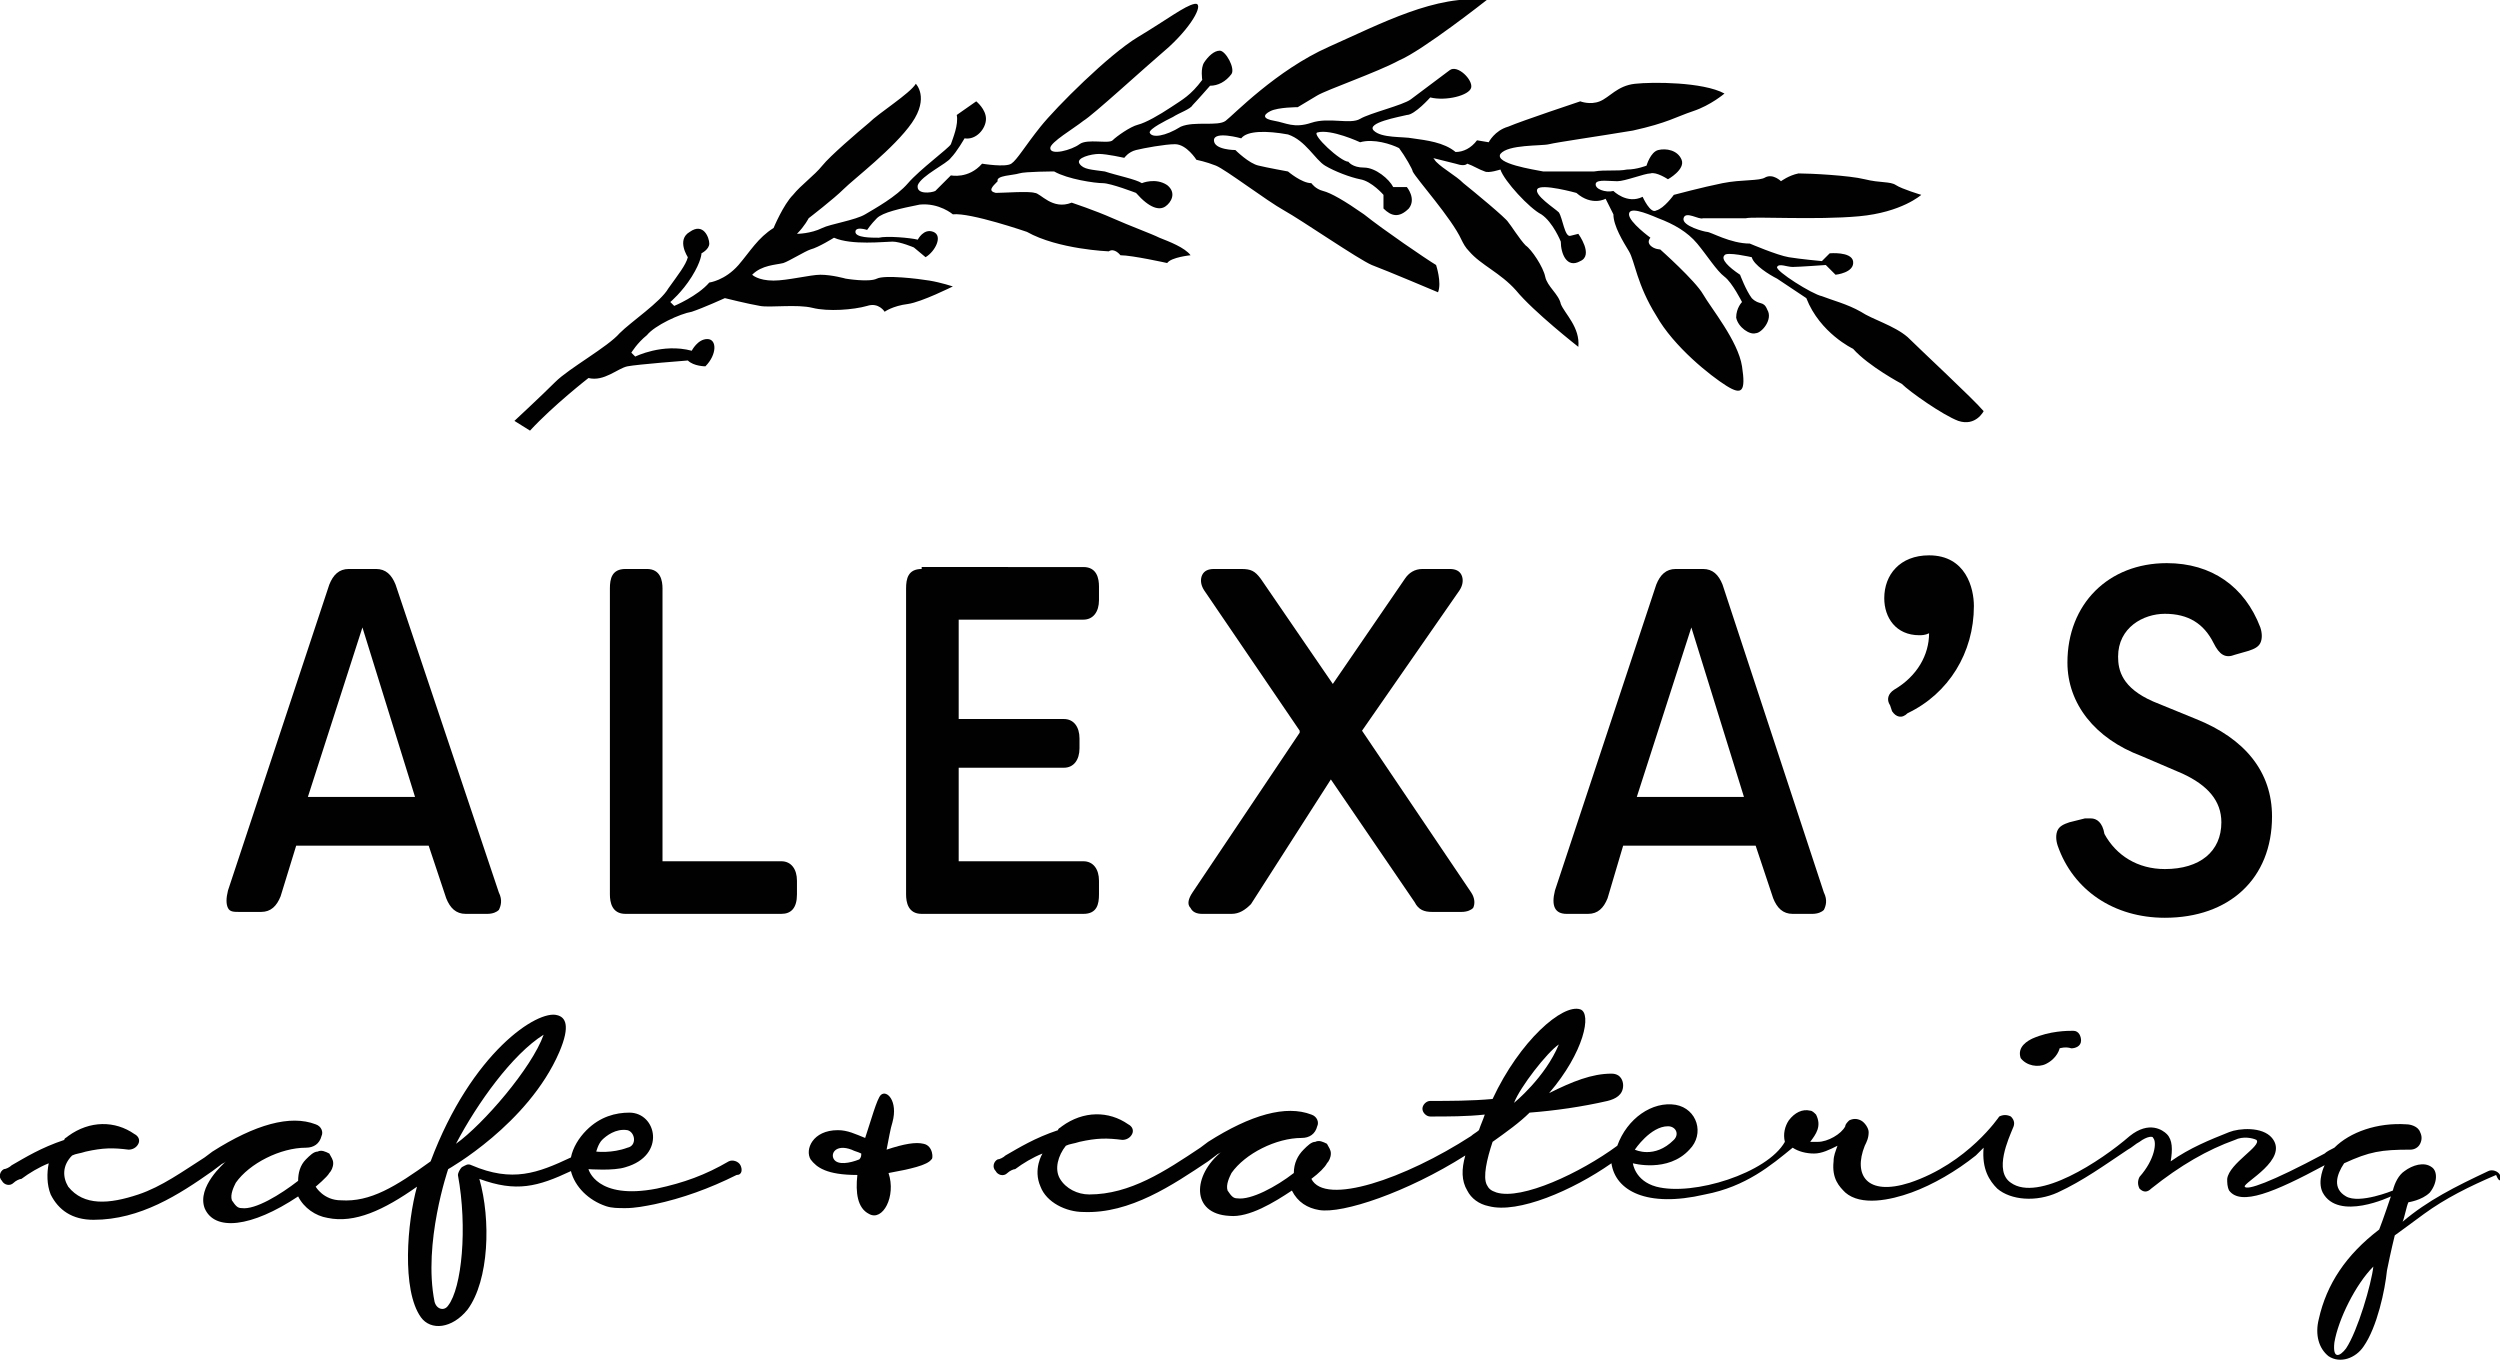
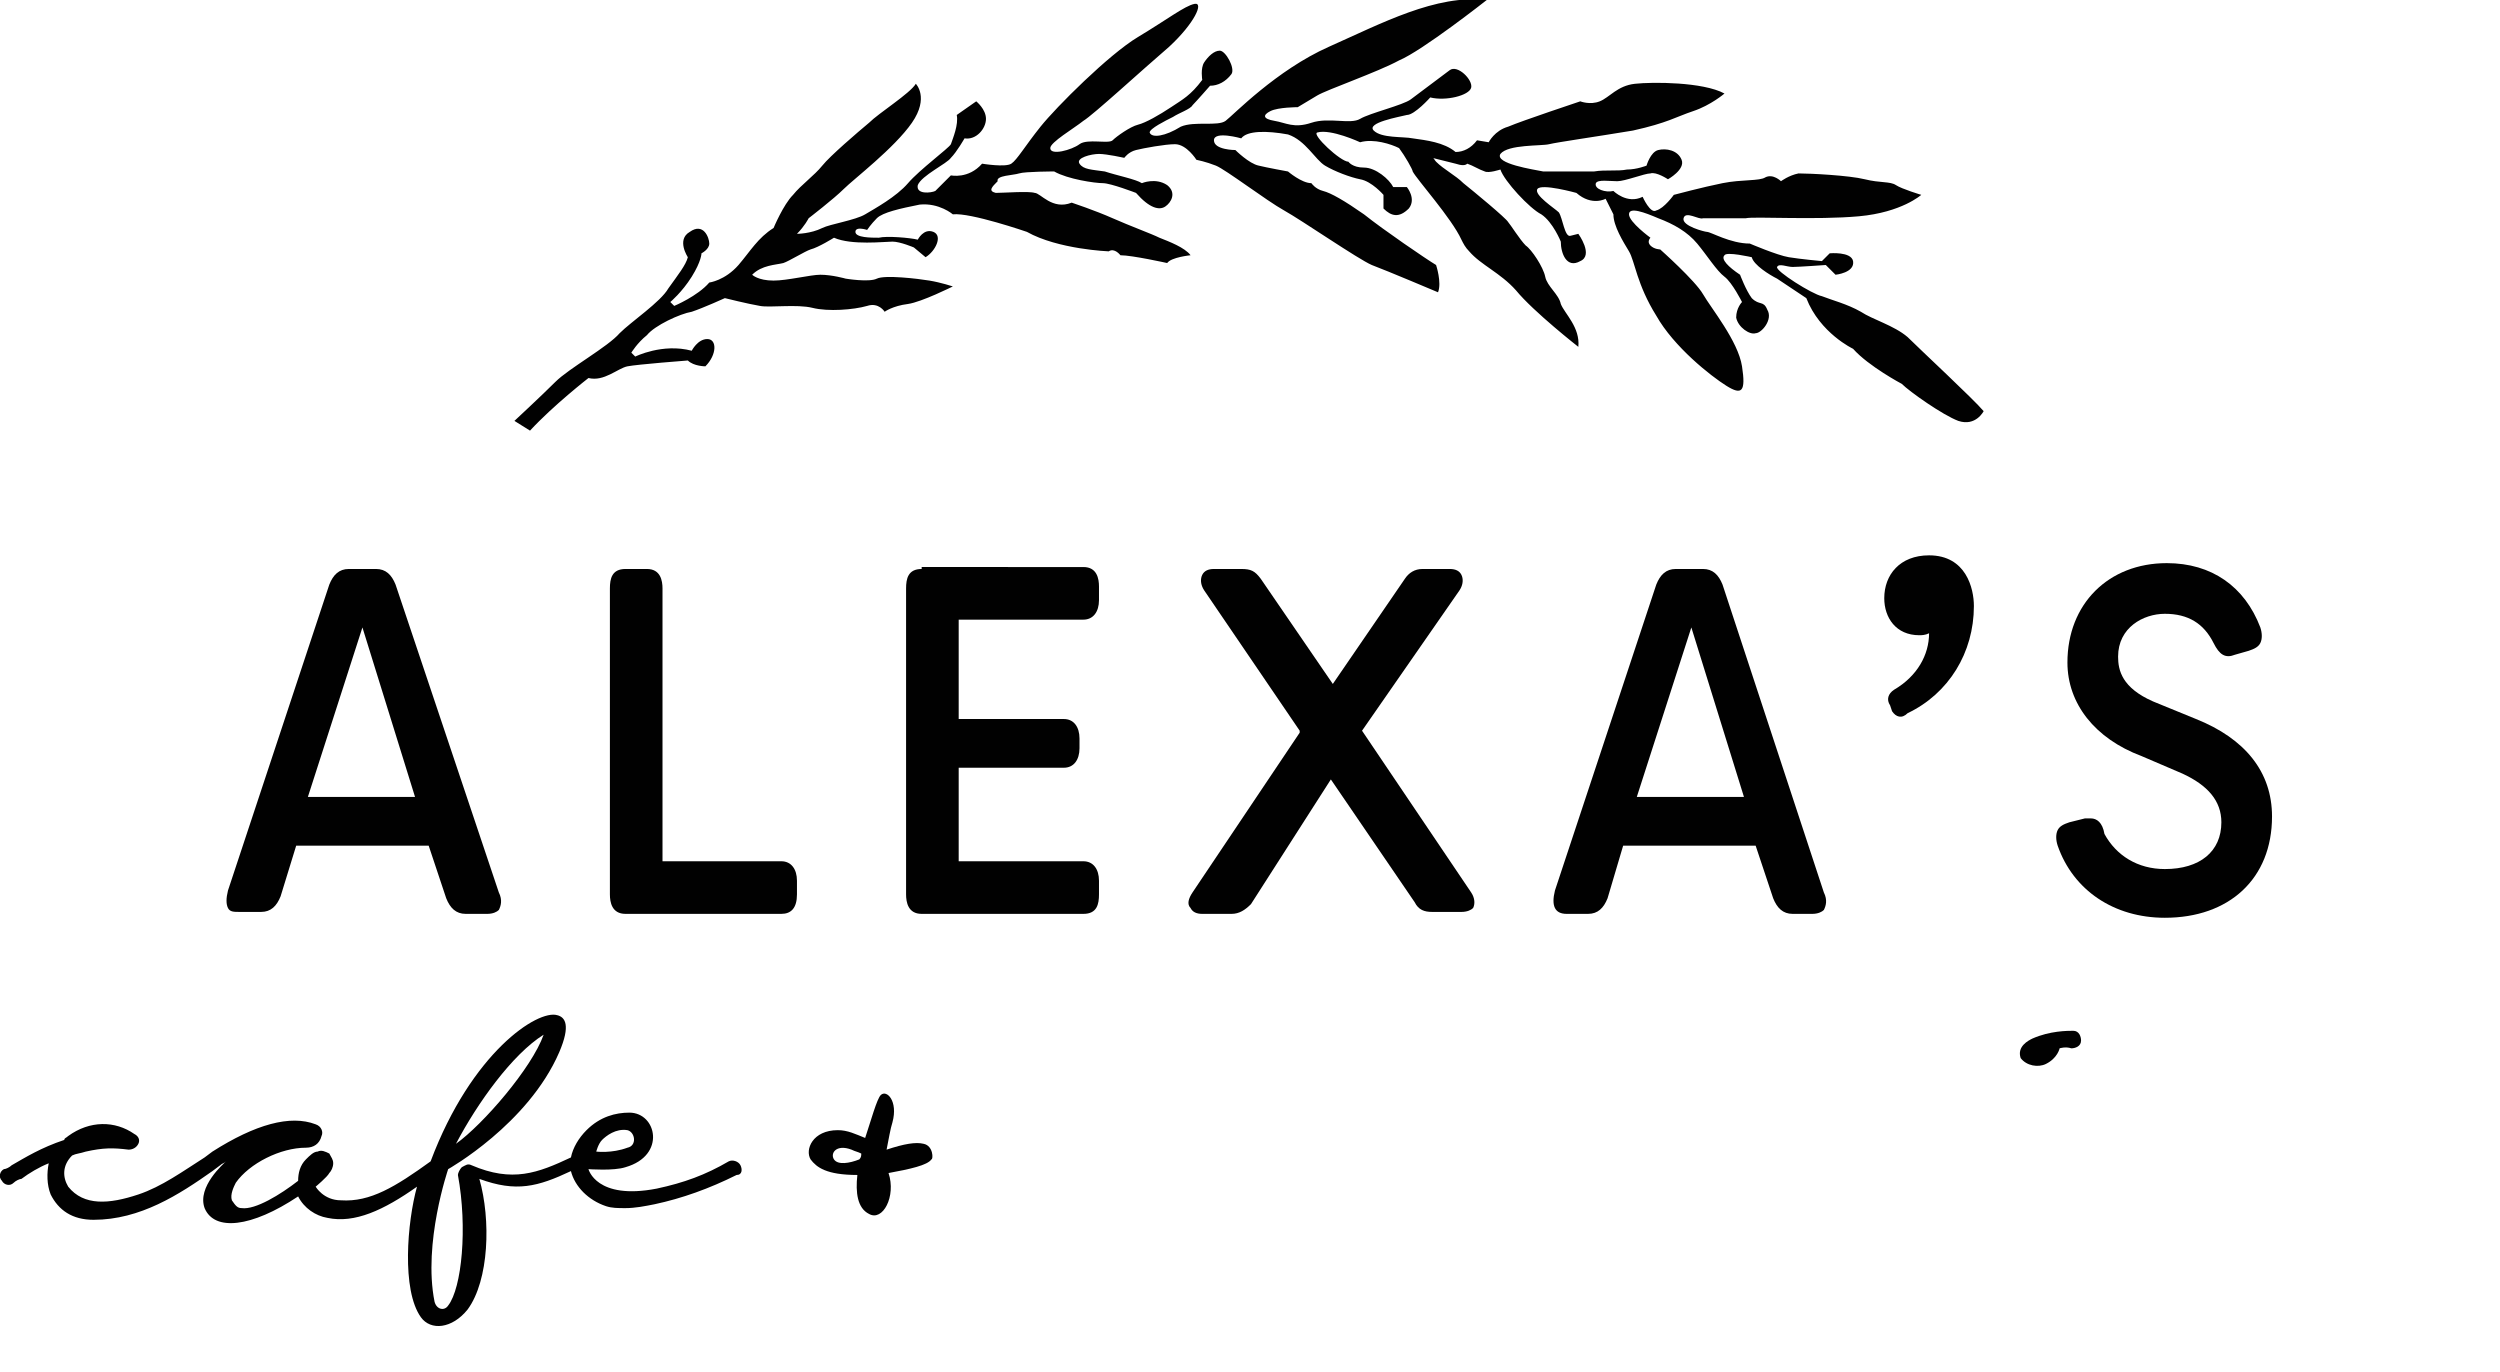
<svg xmlns="http://www.w3.org/2000/svg" version="1.1" id="Layer_1" x="0px" y="0px" viewBox="0 0 128.3 70.4" style="enable-background:new 0 0 128.3 70.4;" xml:space="preserve">
  <style type="text/css"> .st0{fill:#010101;} </style>
  <g>
    <g>
      <g>
        <g>
          <path class="st0" d="M97.1,36.5L97,36.2c-0.2-0.3-0.1-0.6,0.2-0.8c1.2-0.7,1.8-1.8,1.8-2.9c-0.2,0.1-0.4,0.1-0.5,0.1 c-1.2,0-1.8-0.9-1.8-1.9c0-1.2,0.8-2.2,2.3-2.2c1.9,0,2.3,1.7,2.3,2.6c0,2.4-1.3,4.5-3.4,5.5C97.6,36.9,97.3,36.8,97.1,36.5z" />
        </g>
        <g>
          <path class="st0" d="M15.2,43.4H22l0.9,2.7c0.2,0.5,0.5,0.8,1,0.8h1.1c0.3,0,0.5-0.1,0.6-0.2c0.1-0.2,0.2-0.5,0-0.9L20.3,30 c-0.2-0.5-0.5-0.8-1-0.8h-1.4c-0.5,0-0.8,0.3-1,0.8l-5.2,15.7c-0.1,0.4-0.1,0.7,0,0.9c0.1,0.2,0.3,0.2,0.6,0.2h1.1 c0.5,0,0.8-0.3,1-0.8L15.2,43.4z M21.3,40.9h-5.5l2.8-8.7L21.3,40.9z" />
          <path class="st0" d="M32.1,29.2c-0.7,0-0.8,0.5-0.8,1v15.7c0,0.4,0.1,1,0.8,1h8c0.5,0,0.8-0.3,0.8-1v-0.7c0-0.6-0.3-1-0.8-1H34 v-14c0-0.4-0.1-1-0.8-1H32.1z" />
          <path class="st0" d="M47.3,29.2c-0.7,0-0.8,0.5-0.8,1v15.7c0,0.4,0.1,1,0.8,1h8.3c0.7,0,0.8-0.5,0.8-1v-0.7c0-0.6-0.3-1-0.8-1 h-6.4v-4.8h5.4c0.5,0,0.8-0.4,0.8-1v-0.5c0-0.6-0.3-1-0.8-1h-5.4v-5.1h6.4c0.5,0,0.8-0.4,0.8-1v-0.7c0-0.4-0.1-1-0.8-1H47.3z" />
          <path class="st0" d="M68.3,40l4.3,6.3c0.2,0.4,0.5,0.5,0.9,0.5h1.5c0.3,0,0.5-0.1,0.6-0.2c0.1-0.2,0.1-0.5-0.1-0.8l-5.6-8.3 l5-7.2c0.2-0.3,0.2-0.6,0.1-0.8c-0.1-0.2-0.3-0.3-0.6-0.3H73c-0.4,0-0.7,0.2-0.9,0.5l-3.7,5.4l-3.7-5.4c-0.3-0.4-0.5-0.5-1-0.5 h-1.4c-0.3,0-0.5,0.1-0.6,0.3c-0.1,0.2-0.1,0.5,0.1,0.8l4.9,7.2l0,0.1l-5.5,8.2c-0.2,0.3-0.3,0.6-0.1,0.8 c0.1,0.2,0.3,0.3,0.6,0.3h1.5c0.4,0,0.7-0.2,1-0.5L68.3,40z" />
          <path class="st0" d="M83.3,43.4h6.8l0.9,2.7c0.2,0.5,0.5,0.8,1,0.8H93c0.3,0,0.5-0.1,0.6-0.2c0.1-0.2,0.2-0.5,0-0.9L88.4,30 c-0.2-0.5-0.5-0.8-1-0.8H86c-0.5,0-0.8,0.3-1,0.8l-5.2,15.7l0,0c-0.1,0.4-0.1,0.7,0,0.9c0.1,0.2,0.3,0.3,0.6,0.3h1.1 c0.5,0,0.8-0.3,1-0.8L83.3,43.4z M89.5,40.9H84l2.8-8.7L89.5,40.9z" />
          <path class="st0" d="M107.3,42c-0.1,0-0.2,0-0.3,0l-0.8,0.2c-0.3,0.1-0.5,0.2-0.6,0.4c-0.1,0.2-0.1,0.5,0,0.8v0 c0.8,2.3,2.9,3.7,5.5,3.7c3.3,0,5.5-2,5.5-5.2c0-2.3-1.4-4-3.9-5l-2.2-0.9c-1.6-0.7-1.8-1.6-1.8-2.3c0-1.5,1.3-2.2,2.4-2.2 c1.2,0,2,0.5,2.5,1.5c0.3,0.6,0.6,0.8,1.1,0.6l0.7-0.2c0.3-0.1,0.5-0.2,0.6-0.4c0.1-0.2,0.1-0.5,0-0.8c-0.8-2.1-2.5-3.3-4.8-3.3 c-3,0-5.1,2.1-5.1,5.1c0,2.1,1.4,3.9,3.8,4.8l2.1,0.9c1.3,0.6,2,1.4,2,2.5c0,1.5-1.1,2.4-2.9,2.4c-1.4,0-2.5-0.7-3.1-1.8 C107.9,42.2,107.6,42,107.3,42z" />
        </g>
      </g>
      <path class="st0" d="M97.9,17.3c-0.7-0.6-1.8-0.9-2.4-1.3c-0.7-0.4-1.5-0.6-2-0.8c-0.5-0.1-2.4-1.3-2.3-1.5c0.1-0.2,0.5,0,0.8,0 c0.3,0,1.7-0.1,1.7-0.1l0.5,0.5c0,0,1-0.1,0.9-0.7C95,12.9,93.9,13,93.9,13l-0.4,0.4c0,0-1.1-0.1-1.7-0.2c-0.6-0.1-2-0.7-2-0.7 c-1,0-2-0.6-2.2-0.6c-0.1,0-1.3-0.3-1.2-0.7c0.1-0.4,0.8,0.1,1,0c0.2,0,1.7,0,2.2,0c0.4-0.1,3.6,0.1,5.8-0.1 c2.2-0.2,3.2-1.1,3.2-1.1s-1-0.3-1.3-0.5c-0.3-0.2-0.8-0.1-1.6-0.3c-0.8-0.2-2.8-0.3-3.4-0.3c-0.5,0.1-0.9,0.4-0.9,0.4 S91,8.9,90.6,9.1c-0.3,0.2-1.2,0.1-2.2,0.3c-1,0.2-2.5,0.6-2.5,0.6s-0.5,0.7-0.9,0.8c-0.3,0.2-0.7-0.7-0.7-0.7 c-0.8,0.4-1.5-0.3-1.5-0.3c-0.4,0.1-1-0.1-0.9-0.4C82,9.2,82.6,9.3,83,9.3c0.4,0,1.4-0.4,1.7-0.4c0.3-0.1,0.9,0.3,0.9,0.3 s0.9-0.5,0.7-1c-0.2-0.5-0.8-0.6-1.2-0.5c-0.4,0.1-0.6,0.8-0.6,0.8s-0.5,0.2-1,0.2c-0.5,0.1-1.1,0-1.7,0.1c-0.6,0-2.1,0-2.6,0 c-0.5-0.1-2.5-0.4-2.2-0.9c0.4-0.5,2.1-0.4,2.5-0.5s2.5-0.4,4.3-0.7c1.8-0.4,2.2-0.7,3.1-1c0.9-0.3,1.6-0.9,1.6-0.9 c-1.1-0.6-3.7-0.6-4.6-0.5c-0.9,0.1-1.3,0.7-1.8,0.9c-0.5,0.2-1,0-1,0s-3,1-3.7,1.3c-0.7,0.2-1,0.8-1,0.8l-0.6-0.1 c-0.3,0.4-0.7,0.6-1.1,0.6c-0.6-0.5-1.5-0.6-2.2-0.7c-0.5-0.1-1.6,0-2-0.4c-0.4-0.4,1.3-0.7,1.7-0.8c0.4,0,1.2-0.9,1.2-0.9 c0.8,0.2,2-0.1,2.1-0.5c0.1-0.4-0.7-1.2-1.1-0.9c-0.4,0.3-1.6,1.2-2,1.5c-0.4,0.3-2.1,0.7-2.6,1c-0.5,0.3-1.6-0.1-2.5,0.2 c-0.9,0.3-1.3,0-1.9-0.1c-0.6-0.1-0.6-0.3-0.2-0.5c0.4-0.2,1.4-0.2,1.4-0.2s0.5-0.3,1-0.6c0.5-0.3,3.1-1.2,4.2-1.8 C73,2.6,76.3,0,76.3,0c-2.6-0.3-5.4,1.2-8.1,2.4c-2.7,1.2-4.9,3.5-5.3,3.8s-1.6,0-2.3,0.3C59.8,7,59.1,7.1,59,6.8 C59,6.6,59.8,6.2,60.2,6c0.3-0.2,0.9-0.4,1-0.6c0.2-0.2,0.9-1,0.9-1c0.4,0,0.8-0.2,1.1-0.6c0.2-0.3-0.3-1.2-0.6-1.2 c-0.3,0-0.6,0.3-0.8,0.6c-0.2,0.3-0.1,0.9-0.1,0.9c-0.6,0.8-1,1-1.6,1.4c-0.6,0.4-1.3,0.8-1.7,0.9c-0.4,0.1-1.1,0.6-1.3,0.8 c-0.2,0.2-1.3-0.1-1.7,0.2c-0.4,0.3-1.5,0.6-1.5,0.2c0-0.3,1.2-1,1.7-1.4c0.5-0.3,3-2.6,4.4-3.8c1.3-1.2,1.8-2.3,1.3-2.2 c-0.5,0.1-1.4,0.8-2.9,1.7c-1.5,0.9-4.2,3.6-5,4.6c-0.8,1-1.2,1.7-1.5,1.9c-0.3,0.2-1.5,0-1.5,0C49.7,9.2,48.8,9,48.8,9 S48.2,9.6,48,9.8c-0.2,0.1-1,0.2-0.9-0.3c0.2-0.5,1.5-1.1,1.7-1.4c0.3-0.3,0.7-1,0.7-1c0.6,0.1,1.1-0.5,1.1-1 c0-0.5-0.5-0.9-0.5-0.9l-1,0.7c0.1,0.5-0.2,1.2-0.3,1.5c-0.1,0.2-1.6,1.3-2.2,2c-0.6,0.7-1.7,1.3-2.2,1.6 c-0.5,0.3-1.8,0.5-2.2,0.7C41.6,12,40.9,12,40.9,12c0.4-0.4,0.6-0.8,0.6-0.8s1.3-1,1.8-1.5c0.5-0.5,2.6-2.1,3.5-3.4S47,4.3,47,4.3 c-0.3,0.5-1.9,1.5-2.4,2c-0.6,0.5-2,1.7-2.4,2.2c-0.4,0.5-1.1,1-1.5,1.5c-0.5,0.5-1,1.7-1,1.7c-0.8,0.5-1.2,1.2-1.8,1.9 c-0.7,0.8-1.5,0.9-1.5,0.9c-0.6,0.7-1.8,1.2-1.8,1.2l-0.2-0.2c0,0,0.6-0.5,1.1-1.3c0.5-0.8,0.5-1.2,0.5-1.2s0.4-0.2,0.4-0.5 c0-0.3-0.3-1.1-1-0.6c-0.7,0.4-0.1,1.3-0.1,1.3c-0.1,0.4-0.5,0.9-1,1.6c-0.4,0.7-1.9,1.7-2.5,2.3c-0.6,0.7-2.6,1.8-3.3,2.5 c-0.7,0.7-2.1,2-2.1,2l0.8,0.5c1.2-1.3,3-2.7,3-2.7c0.8,0.2,1.5-0.5,2-0.6c0.5-0.1,3.1-0.3,3.1-0.3c0.3,0.3,0.9,0.3,0.9,0.3 c0.6-0.6,0.6-1.4,0.1-1.4c-0.5,0-0.8,0.6-0.8,0.6c-1.5-0.4-2.9,0.3-2.9,0.3l-0.2-0.2c0,0,0.3-0.5,0.8-0.9c0.4-0.5,1.7-1.1,2.3-1.2 c0.6-0.2,1.7-0.7,1.7-0.7s1.2,0.3,1.8,0.4c0.5,0.1,1.9-0.1,2.7,0.1c0.8,0.2,2.1,0.1,2.8-0.1c0.6-0.2,0.9,0.3,0.9,0.3 s0.4-0.3,1.2-0.4c0.7-0.1,2.3-0.9,2.3-0.9s-0.6-0.2-1.2-0.3c-0.6-0.1-2.3-0.3-2.7-0.1c-0.4,0.2-1.6,0-1.6,0s-0.7-0.2-1.3-0.2 c-0.5,0-1.7,0.3-2.4,0.3c-0.8,0-1.1-0.3-1.1-0.3c0.5-0.5,1.2-0.5,1.6-0.6c0.3-0.1,1.1-0.6,1.4-0.7c0.4-0.1,1.2-0.6,1.2-0.6 c0.9,0.4,2.6,0.2,3,0.2c0.4,0,1.1,0.3,1.1,0.3l0.6,0.5c0.5-0.3,0.9-1.1,0.4-1.3c-0.5-0.2-0.8,0.4-0.8,0.4c-0.4-0.1-1.6-0.2-2-0.1 c-0.4,0-1.2,0-1.2-0.3c0-0.3,0.6-0.1,0.6-0.1s0.2-0.3,0.5-0.6c0.3-0.3,1.2-0.5,2.2-0.7c1-0.1,1.7,0.5,1.7,0.5 c0.9-0.1,3.8,0.9,3.8,0.9c1.6,0.9,4.2,1,4.2,1c0.3-0.2,0.6,0.2,0.6,0.2c0.6,0,2.4,0.4,2.4,0.4c0.2-0.3,1.2-0.4,1.2-0.4 c-0.3-0.4-1.1-0.7-1.6-0.9c-0.4-0.2-1.5-0.6-2.4-1c-0.9-0.4-2.1-0.8-2.1-0.8c-1,0.4-1.6-0.5-1.9-0.5c-0.3-0.1-1.6,0-2,0 c-0.4-0.1-0.2-0.3,0.1-0.6C51.1,9,52,9,52.3,8.9c0.3-0.1,1.8-0.1,1.8-0.1c0.7,0.4,2.1,0.6,2.5,0.6c0.4,0,1.7,0.5,1.7,0.5 c0.7,0.8,1.2,0.9,1.5,0.7c0.3-0.2,0.6-0.7,0.1-1.1c-0.6-0.4-1.3-0.1-1.3-0.1c-0.3-0.2-1.3-0.4-1.9-0.6c-0.7-0.1-1.1-0.1-1.3-0.4 c-0.2-0.3,0.6-0.5,1-0.5c0.4,0,1.3,0.2,1.3,0.2s0.2-0.3,0.6-0.4c0.4-0.1,1.5-0.3,2-0.3c0.6,0,1.1,0.8,1.1,0.8s0.5,0.1,1,0.3 c0.5,0.2,2.6,1.8,3.5,2.3c0.9,0.5,3.8,2.5,4.5,2.8c0.8,0.3,3.4,1.4,3.4,1.4c0.2-0.5-0.1-1.4-0.1-1.4c-0.5-0.3-2.7-1.8-3.7-2.6 c-1-0.7-1.7-1.1-2.1-1.2c-0.4-0.1-0.6-0.4-0.6-0.4c-0.5,0-1.2-0.6-1.2-0.6s-1.1-0.2-1.5-0.3c-0.5-0.1-1.2-0.8-1.2-0.8 s-1.1,0-1.1-0.5c0-0.5,1.4-0.1,1.4-0.1c0.3-0.4,1.3-0.4,2.4-0.2C67,7.2,67.5,8.2,68,8.5c0.5,0.3,1.3,0.6,1.8,0.7 C70.4,9.3,71,10,71,10l0,0.7c0.4,0.4,0.8,0.5,1.3,0c0.4-0.5-0.1-1.1-0.1-1.1l-0.7,0c-0.2-0.4-0.9-1-1.5-1c-0.6,0-0.8-0.3-0.8-0.3 c-0.4,0-1.9-1.4-1.6-1.5c0.7-0.2,2.2,0.5,2.2,0.5c0.7-0.2,1.6,0.1,2,0.3c0.3,0.4,0.7,1.1,0.7,1.2c0.2,0.4,2,2.4,2.5,3.5 c0.1,0.2,0.2,0.4,0.4,0.6c0.6,0.7,1.6,1.1,2.4,2c0.9,1.1,3.2,2.9,3.2,2.9c0.1-1-0.7-1.7-0.9-2.2c-0.1-0.5-0.7-0.9-0.8-1.4 c-0.1-0.5-0.7-1.4-1-1.6c-0.3-0.3-0.8-1.1-0.9-1.2c-0.1-0.2-1.8-1.6-2.3-2c-0.4-0.4-1-0.7-1.4-1.1c-0.1-0.1-0.1-0.2-0.2-0.2 c0.4,0.1,0.8,0.2,1.2,0.3c0.3,0.1,0.5,0.1,0.6,0c0,0,0,0,0,0c0.3,0.1,0.6,0.3,0.9,0.4c0.2,0.1,0.8-0.1,0.8-0.1 c0.2,0.6,1.5,2,2.1,2.3c0.6,0.4,1,1.4,1,1.4c0,0.6,0.3,1.4,1,1C81.8,13.1,81,12,81,12s0,0-0.4,0.1c-0.3,0.1-0.4-0.9-0.6-1.2 c-0.2-0.2-1.3-0.9-1.1-1.2c0.2-0.3,2,0.2,2,0.2c0.8,0.7,1.5,0.3,1.5,0.3l0.4,0.8c0,0.6,0.5,1.4,0.8,1.9c0.3,0.5,0.4,1.7,1.4,3.3 c0.9,1.6,2.8,3.1,3.6,3.6c0.8,0.5,1,0.3,0.8-1c-0.2-1.3-1.6-3-2-3.7c-0.4-0.7-2.2-2.3-2.2-2.3s-0.3,0-0.5-0.2 c-0.2-0.2,0-0.4,0-0.4s-1.1-0.8-1.1-1.2c0-0.4,0.8-0.1,1.5,0.2c0.8,0.3,1.5,0.7,2,1.3c0.5,0.6,1,1.4,1.4,1.7 c0.4,0.3,0.9,1.3,0.9,1.3s-0.3,0.3-0.3,0.8c0.1,0.5,0.7,0.9,1,0.8c0.3,0,0.9-0.7,0.6-1.2c-0.2-0.5-0.4-0.2-0.8-0.6 c-0.3-0.4-0.6-1.2-0.6-1.2c-0.6-0.4-1-0.8-0.8-1c0.1-0.2,1.4,0.1,1.4,0.1c0.1,0.4,0.9,0.9,1.3,1.1c0.3,0.2,1.5,1,1.5,1 c0.7,1.8,2.4,2.6,2.4,2.6c0.8,0.9,2.5,1.8,2.5,1.8c0.4,0.4,2.1,1.6,2.9,1.9c0.9,0.3,1.3-0.5,1.3-0.5 C101.3,20.5,98.5,17.9,97.9,17.3z" />
      <g>
        <path class="st0" d="M38,59.8c-0.1-0.2-0.4-0.3-0.6-0.2c-1.2,0.7-2.3,1.1-3.7,1.4c-3.1,0.6-3.5-1-3.5-1s1.3,0.1,1.9-0.1 c2.1-0.6,1.6-2.8,0.2-2.8c-0.7,0-1.5,0.2-2.2,0.9c-0.4,0.4-0.7,0.9-0.8,1.4c-1.7,0.8-3,1.3-5.1,0.4c-0.2-0.1-0.3,0-0.5,0.1 c-0.1,0.1-0.2,0.3-0.2,0.4c0.5,2.7,0.2,5.8-0.5,6.7c-0.2,0.3-0.6,0.2-0.7-0.2C21.7,63.8,23,60,23,60s4.1-2.3,5.7-6 c0.6-1.4,0.3-1.8-0.1-1.9c-1-0.3-4.4,1.9-6.5,7.5c-1.8,1.3-3.1,2.1-4.6,2c-0.9,0-1.3-0.7-1.3-0.7s0.6-0.5,0.7-0.7 c0.1-0.1,0.2-0.3,0.2-0.5c0-0.2-0.1-0.3-0.2-0.5c-0.2-0.1-0.4-0.2-0.6-0.1c-0.2,0-0.4,0.2-0.6,0.4c-0.3,0.3-0.4,0.7-0.4,1.1 c-0.9,0.7-2.2,1.5-2.9,1.4c-0.2,0-0.3-0.1-0.5-0.4c-0.1-0.3,0.1-0.7,0.2-0.9c0.7-1,2.3-1.8,3.6-1.8c0.4,0,0.7-0.2,0.8-0.6 c0.1-0.2,0-0.5-0.3-0.6c-1.3-0.5-3.1,0-5.3,1.4l-0.4,0.3c-1.1,0.7-2.2,1.5-3.4,1.9c-1.5,0.5-2.8,0.6-3.6-0.4 c-0.3-0.5-0.3-1.1,0.2-1.6c0.2-0.1,0.4-0.1,0.7-0.2c0.9-0.2,1.4-0.2,2.2-0.1c0.2,0,0.4-0.1,0.5-0.3c0.1-0.2,0-0.4-0.2-0.5 c-1-0.7-2.3-0.7-3.4,0.1c-0.1,0.1-0.2,0.1-0.2,0.2c-1.2,0.4-2,0.9-2.7,1.3c-0.1,0.1-0.3,0.2-0.4,0.2c-0.2,0.1-0.3,0.4-0.1,0.6 c0.1,0.2,0.4,0.3,0.6,0.1c0.1-0.1,0.3-0.2,0.4-0.2c0.4-0.3,0.9-0.6,1.4-0.8c-0.1,0.5-0.1,1.1,0.1,1.6c0.4,0.8,1.1,1.3,2.2,1.3 c2.4,0,4.4-1.3,6.1-2.5l0.4-0.3c0.1-0.1,0.2-0.1,0.3-0.2c-0.1,0.1-1.5,1.3-1.1,2.4c0.5,1.2,2.4,1,4.8-0.6c0.3,0.6,0.9,1,1.5,1.1 c1.4,0.3,2.9-0.4,4.6-1.6c-0.5,1.8-0.8,5.3,0.2,6.7c0.5,0.7,1.6,0.6,2.4-0.4c1.1-1.5,1.2-4.6,0.6-6.7c1.9,0.7,3,0.4,4.7-0.4 c0.2,0.8,0.9,1.5,1.8,1.8c0.3,0.1,0.6,0.1,1,0.1c0.5,0,1-0.1,1.5-0.2c1.4-0.3,2.8-0.8,4.2-1.5C38.1,60.3,38.1,60,38,59.8z M30.9,58.5c0.2-0.2,0.7-0.6,1.3-0.5c0.4,0.1,0.5,0.8,0,0.9c-0.8,0.3-1.6,0.2-1.6,0.2S30.7,58.7,30.9,58.5z M27.9,53.1 c-0.6,1.7-3.1,4.6-4.5,5.6C24.5,56.6,26.3,54.1,27.9,53.1z" />
        <g>
-           <path class="st0" d="M128.3,60.3c-0.1-0.2-0.4-0.3-0.6-0.2c-1.7,0.8-3.1,1.5-4.4,2.6c0.1-0.2,0.2-0.8,0.3-1c0,0,0.7-0.1,1.1-0.5 c0.4-0.5,0.4-1.1,0.1-1.3c-0.4-0.3-1-0.1-1.4,0.2c-0.3,0.2-0.5,0.6-0.6,1c0,0-1.7,0.7-2.4,0.3c-0.7-0.4-0.5-1.1-0.1-1.7 c1.3-0.6,1.9-0.7,3.4-0.7c0.2,0,0.4-0.1,0.5-0.3c0.1-0.2,0.1-0.4,0-0.6c-0.1-0.3-0.5-0.4-0.7-0.4c-1.5-0.1-2.9,0.4-3.7,1.2 c-0.2,0.1-0.4,0.2-0.5,0.3c-2.8,1.5-4,1.9-4.1,1.7c-0.1-0.2,2.3-1.4,1.4-2.5c-0.5-0.6-1.7-0.5-2.2-0.3c-1,0.4-2,0.8-3,1.5 c0.1-0.6,0.1-1.1-0.2-1.4c-0.2-0.2-0.9-0.7-1.9,0.1c-1.5,1.3-4.7,3.4-6.1,2.4c-0.9-0.6-0.1-2.3,0.1-2.8c0.1-0.2,0.1-0.4-0.1-0.6 c-0.2-0.1-0.4-0.1-0.6,0c0,0-1.6,2.4-4.6,3.4c-2.2,0.7-2.9-0.4-2.3-1.9c0.1-0.2,0.2-0.4,0.2-0.7c0-0.2-0.2-0.5-0.4-0.6 c-0.2-0.1-0.4-0.1-0.6,0c-0.1,0.1-0.2,0.2-0.2,0.3c-0.2,0.4-0.9,0.8-1.4,0.8c-0.1,0-0.3,0-0.4,0c0.3-0.4,0.6-0.8,0.3-1.4 c-0.1-0.1-0.2-0.2-0.3-0.2c-0.4-0.1-0.8,0.1-1.1,0.5c-0.2,0.3-0.3,0.7-0.2,1.1c-0.9,1.6-4.7,2.8-6.6,2.3 c-1.1-0.3-1.2-1.2-1.2-1.2s1.8,0.5,2.9-0.7c0.8-0.8,0.4-2.1-0.7-2.3c-1.2-0.2-2.5,0.7-3,2.1c0,0,0,0,0,0 c-1.9,1.4-4.9,2.8-6.2,2.4c-0.3-0.1-0.4-0.2-0.5-0.4c-0.2-0.4,0-1.3,0.3-2.2c0.7-0.5,1.4-1,1.9-1.5c1.3-0.1,2.7-0.3,4-0.6 c0.4-0.1,0.8-0.3,0.8-0.8c0-0.2-0.1-0.6-0.6-0.6c-1,0-2,0.4-3.2,1c1.8-2.1,2.2-4.1,1.6-4.3c-0.9-0.3-3.1,1.6-4.5,4.6 c-1.1,0.1-2.2,0.1-3.2,0.1c-0.2,0-0.4,0.2-0.4,0.4c0,0.2,0.2,0.4,0.4,0.4c0,0,0,0,0,0c0.9,0,1.9,0,2.8-0.1 c-0.1,0.3-0.2,0.5-0.3,0.8c-0.1,0.1-0.3,0.2-0.4,0.3c-3.4,2.2-7.5,3.6-8.2,2.2c0.4-0.3,0.7-0.6,0.8-0.8c0.1-0.1,0.2-0.3,0.2-0.5 c0-0.2-0.1-0.3-0.2-0.5c-0.2-0.1-0.4-0.2-0.6-0.1c-0.2,0-0.4,0.2-0.6,0.4c-0.3,0.3-0.5,0.7-0.5,1.2c-0.9,0.7-2.2,1.4-2.9,1.3 c-0.2,0-0.3-0.1-0.5-0.4c-0.1-0.3,0.1-0.7,0.2-0.9c0.7-1,2.3-1.8,3.6-1.8c0.4,0,0.7-0.2,0.8-0.6c0.1-0.2,0-0.5-0.3-0.6 c-1.3-0.5-3.1,0-5.3,1.4l-0.4,0.3c-1.8,1.2-3.6,2.4-5.7,2.4c-0.6,0-1.2-0.3-1.5-0.8c-0.3-0.5-0.1-1.2,0.3-1.7 c0.2-0.1,0.4-0.1,0.7-0.2c0.9-0.2,1.4-0.2,2.2-0.1c0.2,0,0.4-0.1,0.5-0.3c0.1-0.2,0-0.4-0.2-0.5c-1-0.7-2.3-0.7-3.4,0.1 c-0.1,0.1-0.2,0.1-0.2,0.2c-1.2,0.4-2,0.9-2.7,1.3c-0.1,0.1-0.3,0.2-0.4,0.2c-0.2,0.1-0.3,0.4-0.1,0.6c0.1,0.2,0.4,0.3,0.6,0.1 c0.1-0.1,0.3-0.2,0.4-0.2c0.4-0.3,0.9-0.6,1.4-0.8c0,0-0.5,0.8-0.1,1.7c0.3,0.8,1.3,1.3,2.2,1.3c2.4,0.1,4.6-1.4,6.4-2.6 l0.4-0.3c0.1-0.1,0.2-0.1,0.3-0.2c-1.5,1.2-1.6,3.2,0.4,3.3c1,0.1,2.3-0.7,3.2-1.3c0.3,0.6,0.8,0.9,1.4,1 c1.2,0.2,4.5-0.9,7.5-2.8c-0.2,0.7-0.2,1.3,0.1,1.8c0.2,0.4,0.6,0.7,1.1,0.8c1.5,0.4,4.3-0.8,6.3-2.2c0.2,1.4,1.8,2.3,4.8,1.6 c2.1-0.4,3.4-1.5,4.5-2.4c0.3,0.2,0.7,0.3,1.1,0.3c0.4,0,0.8-0.2,1.2-0.4c-0.1,0.3-0.2,0.5-0.2,0.8c-0.1,0.9,0.3,1.3,0.6,1.6 c0.8,0.7,2.3,0.4,3.4,0c1.1-0.4,2.3-1.1,3.3-1.9c0.1-0.1,0.2-0.2,0.4-0.4c-0.1,1.1,0.3,1.7,0.7,2.1c0.7,0.6,2,0.7,3.1,0.2 c1.3-0.6,2.4-1.4,3.6-2.2c0.2-0.1,0.4-0.3,0.6-0.4c0.4-0.3,0.7-0.3,0.7-0.2c0.2,0.2,0.1,1.1-0.7,2c-0.1,0.2-0.1,0.4,0,0.6 c0.2,0.2,0.4,0.2,0.6,0c1.5-1.2,2.9-2,4.3-2.5c0.4-0.2,0.9-0.1,1.1,0c0.3,0.3-1.4,1.2-1.5,2c0,0.2,0,0.4,0.1,0.6 c0.6,0.8,2.3,0.1,4.9-1.3c0,0-0.4,0.8-0.1,1.4c0.8,1.5,3.5,0.2,3.5,0.2s-0.4,1.2-0.6,1.7c-1.7,1.3-2.7,2.8-3.1,4.6 c-0.2,0.8,0,1.5,0.5,1.9c0.6,0.4,1.4,0.1,1.8-0.5c0.7-1,1.1-2.9,1.2-3.9c0.2-1,0.4-1.8,0.4-1.8s1.1-0.8,1.5-1.1 c1.1-0.8,2.3-1.4,3.7-2C128.3,60.8,128.4,60.5,128.3,60.3z M85.6,57.8c0.4,0,0.6,0.4,0.3,0.7c-1,1-2,0.5-2,0.5 S84.7,57.8,85.6,57.8z M80,53.6c-0.7,1.7-2.3,3-2.3,3C78,55.8,79.4,54,80,53.6z M120.4,69.2c-0.3,0.4-0.7,0.6-0.6-0.3 c0.2-1.2,1.1-3,2-3.9C121.7,65.9,121,68.3,120.4,69.2z" />
          <path class="st0" d="M105,54.6c0.6-0.3,0.7-0.8,0.7-0.8s0.3-0.1,0.6,0c0.2,0,0.5-0.1,0.5-0.4c0-0.2-0.1-0.5-0.4-0.5 c-0.3,0-1.2,0-2.1,0.4c-0.2,0.1-0.8,0.4-0.6,1C104,54.7,104.6,54.8,105,54.6z" />
        </g>
        <path class="st0" d="M47.4,58.7c-0.4-0.1-1,0-1.9,0.3c0.1-0.5,0.2-1.1,0.3-1.4c0.3-1.1-0.3-1.7-0.6-1.4c-0.2,0.2-0.5,1.3-0.8,2.2 c-0.5-0.2-0.9-0.4-1.4-0.4c-1.3,0-1.7,1-1.4,1.5c0.3,0.4,0.8,0.8,2.4,0.8c-0.1,0.9,0,1.7,0.6,2c0.7,0.4,1.4-0.9,1-2.1 c1.1-0.2,2-0.4,2.2-0.7C47.9,59.5,47.9,58.8,47.4,58.7z M42.8,59.5c-0.2-0.3,0.1-0.8,0.9-0.5c0.2,0.1,0.3,0.1,0.5,0.2 c0,0.1,0,0.2-0.1,0.3C43.6,59.7,43,59.8,42.8,59.5z" />
      </g>
    </g>
  </g>
</svg>